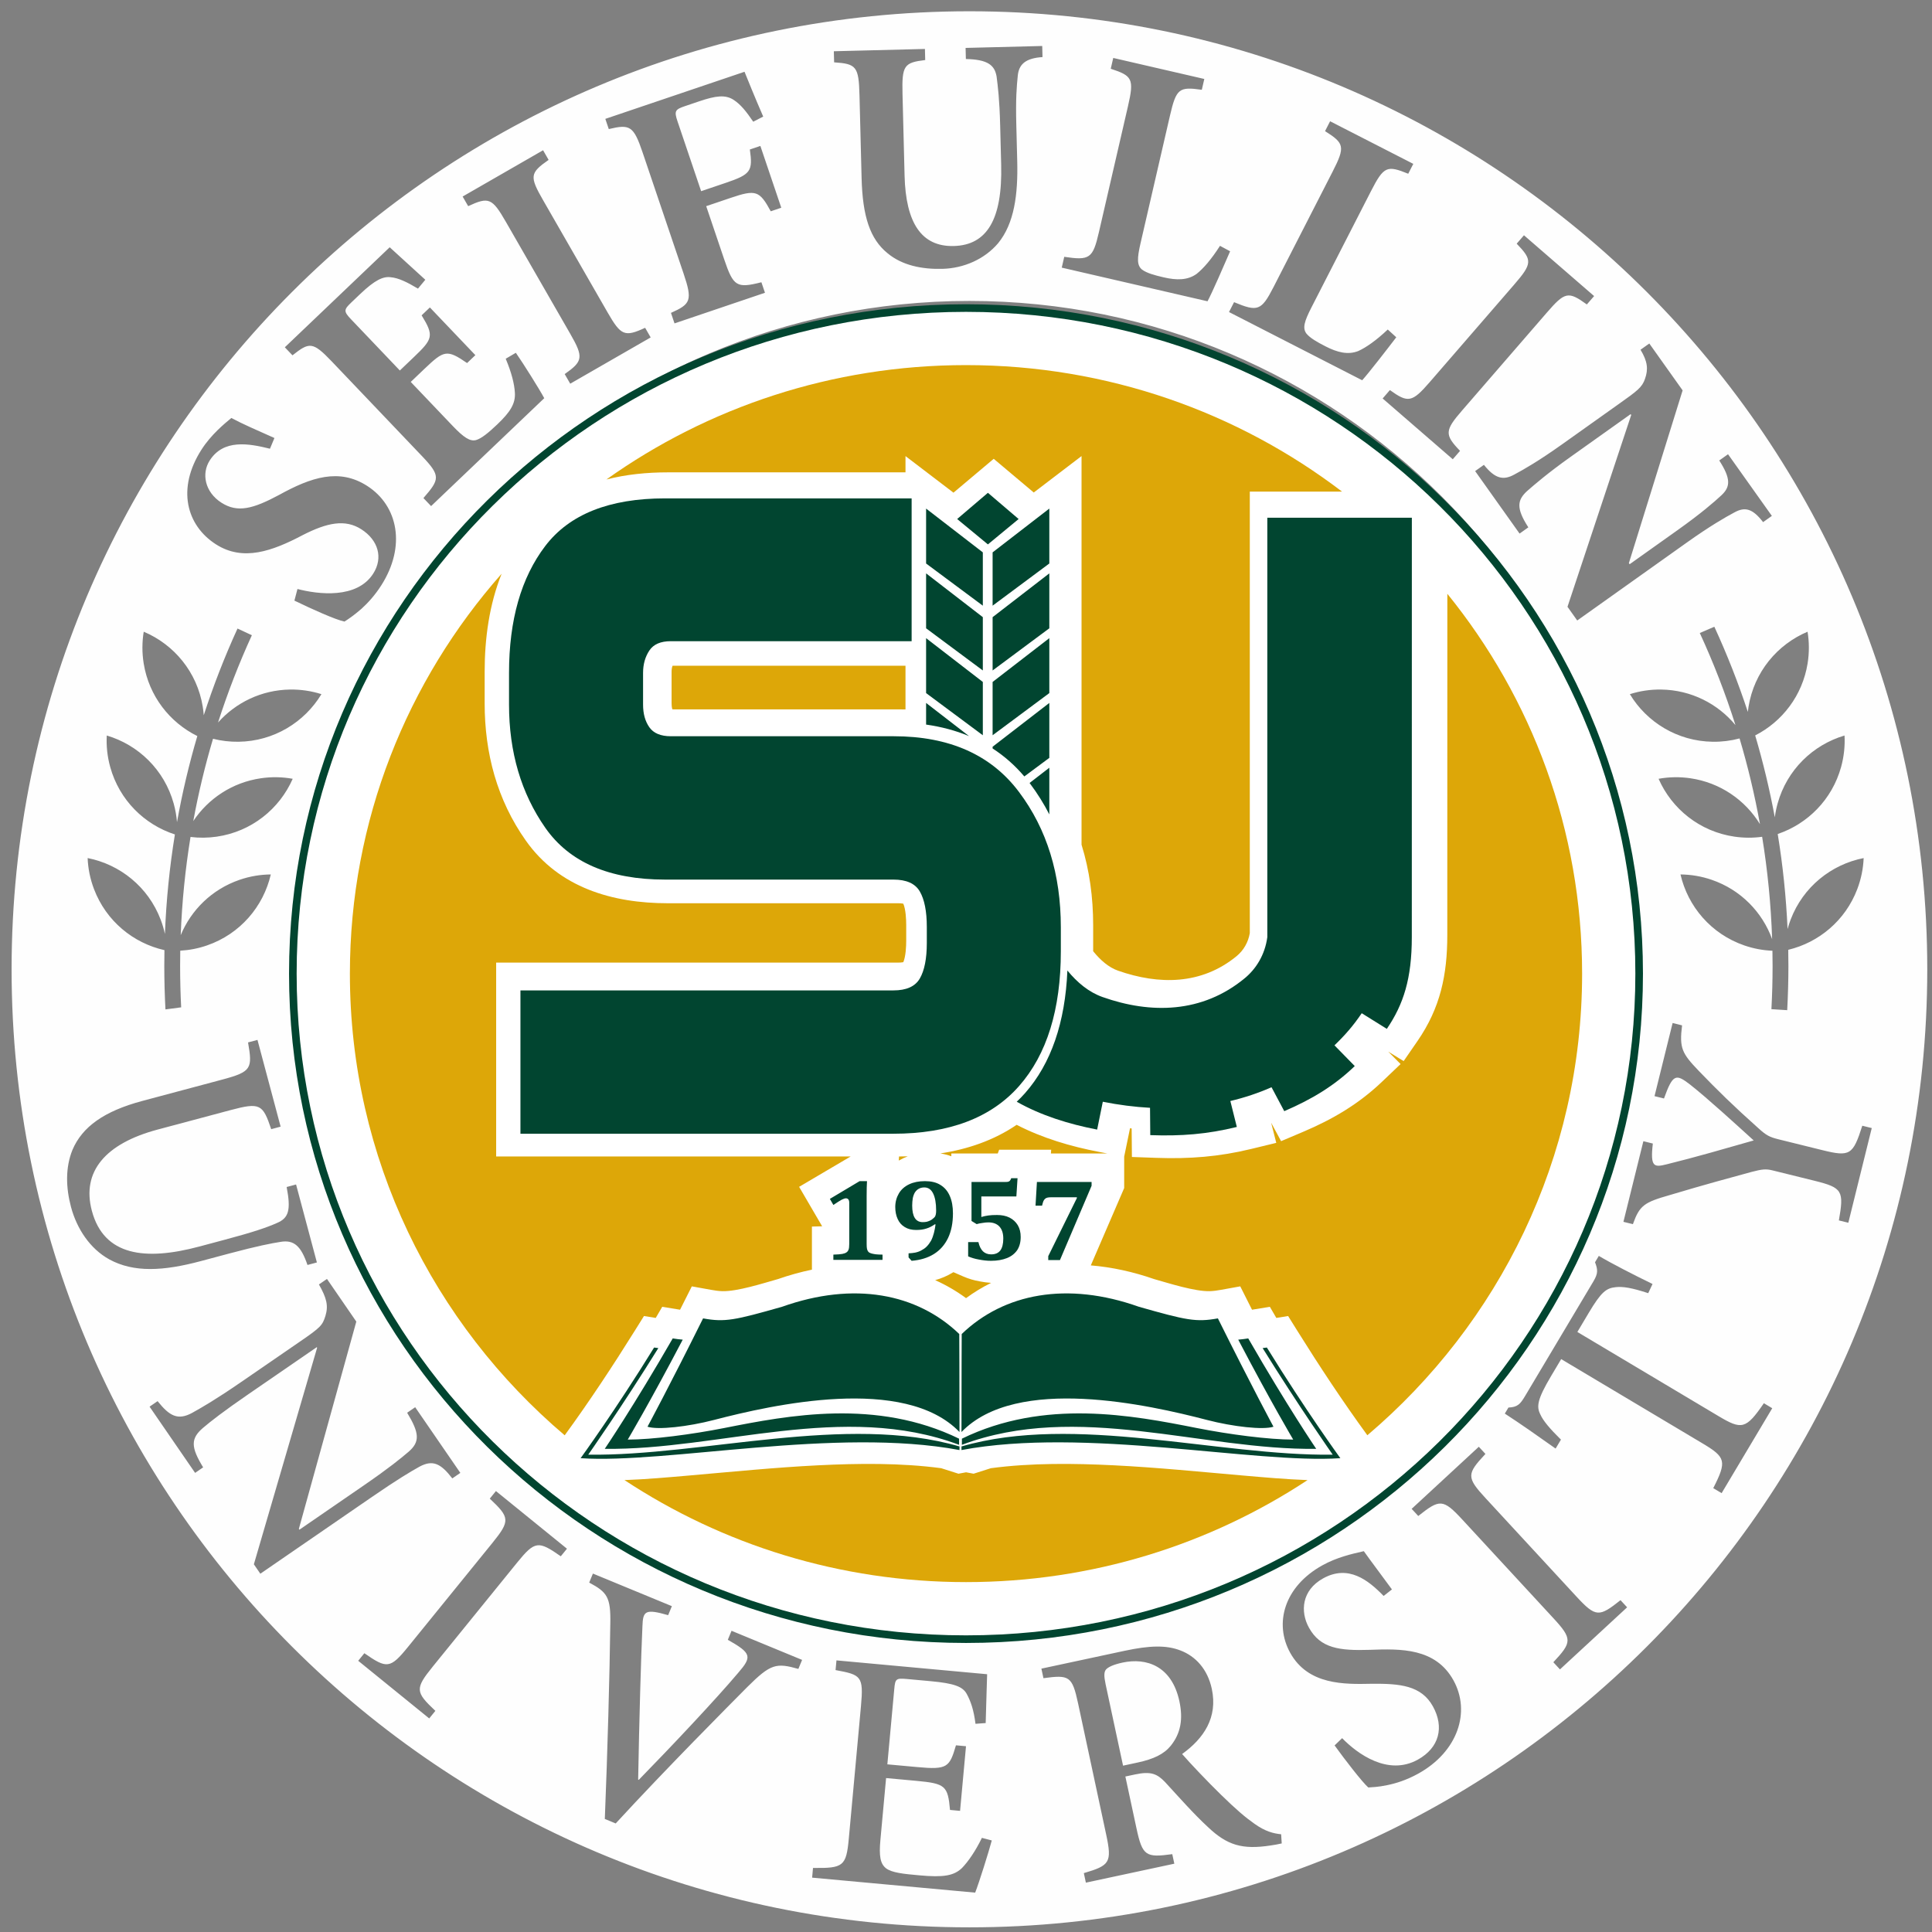
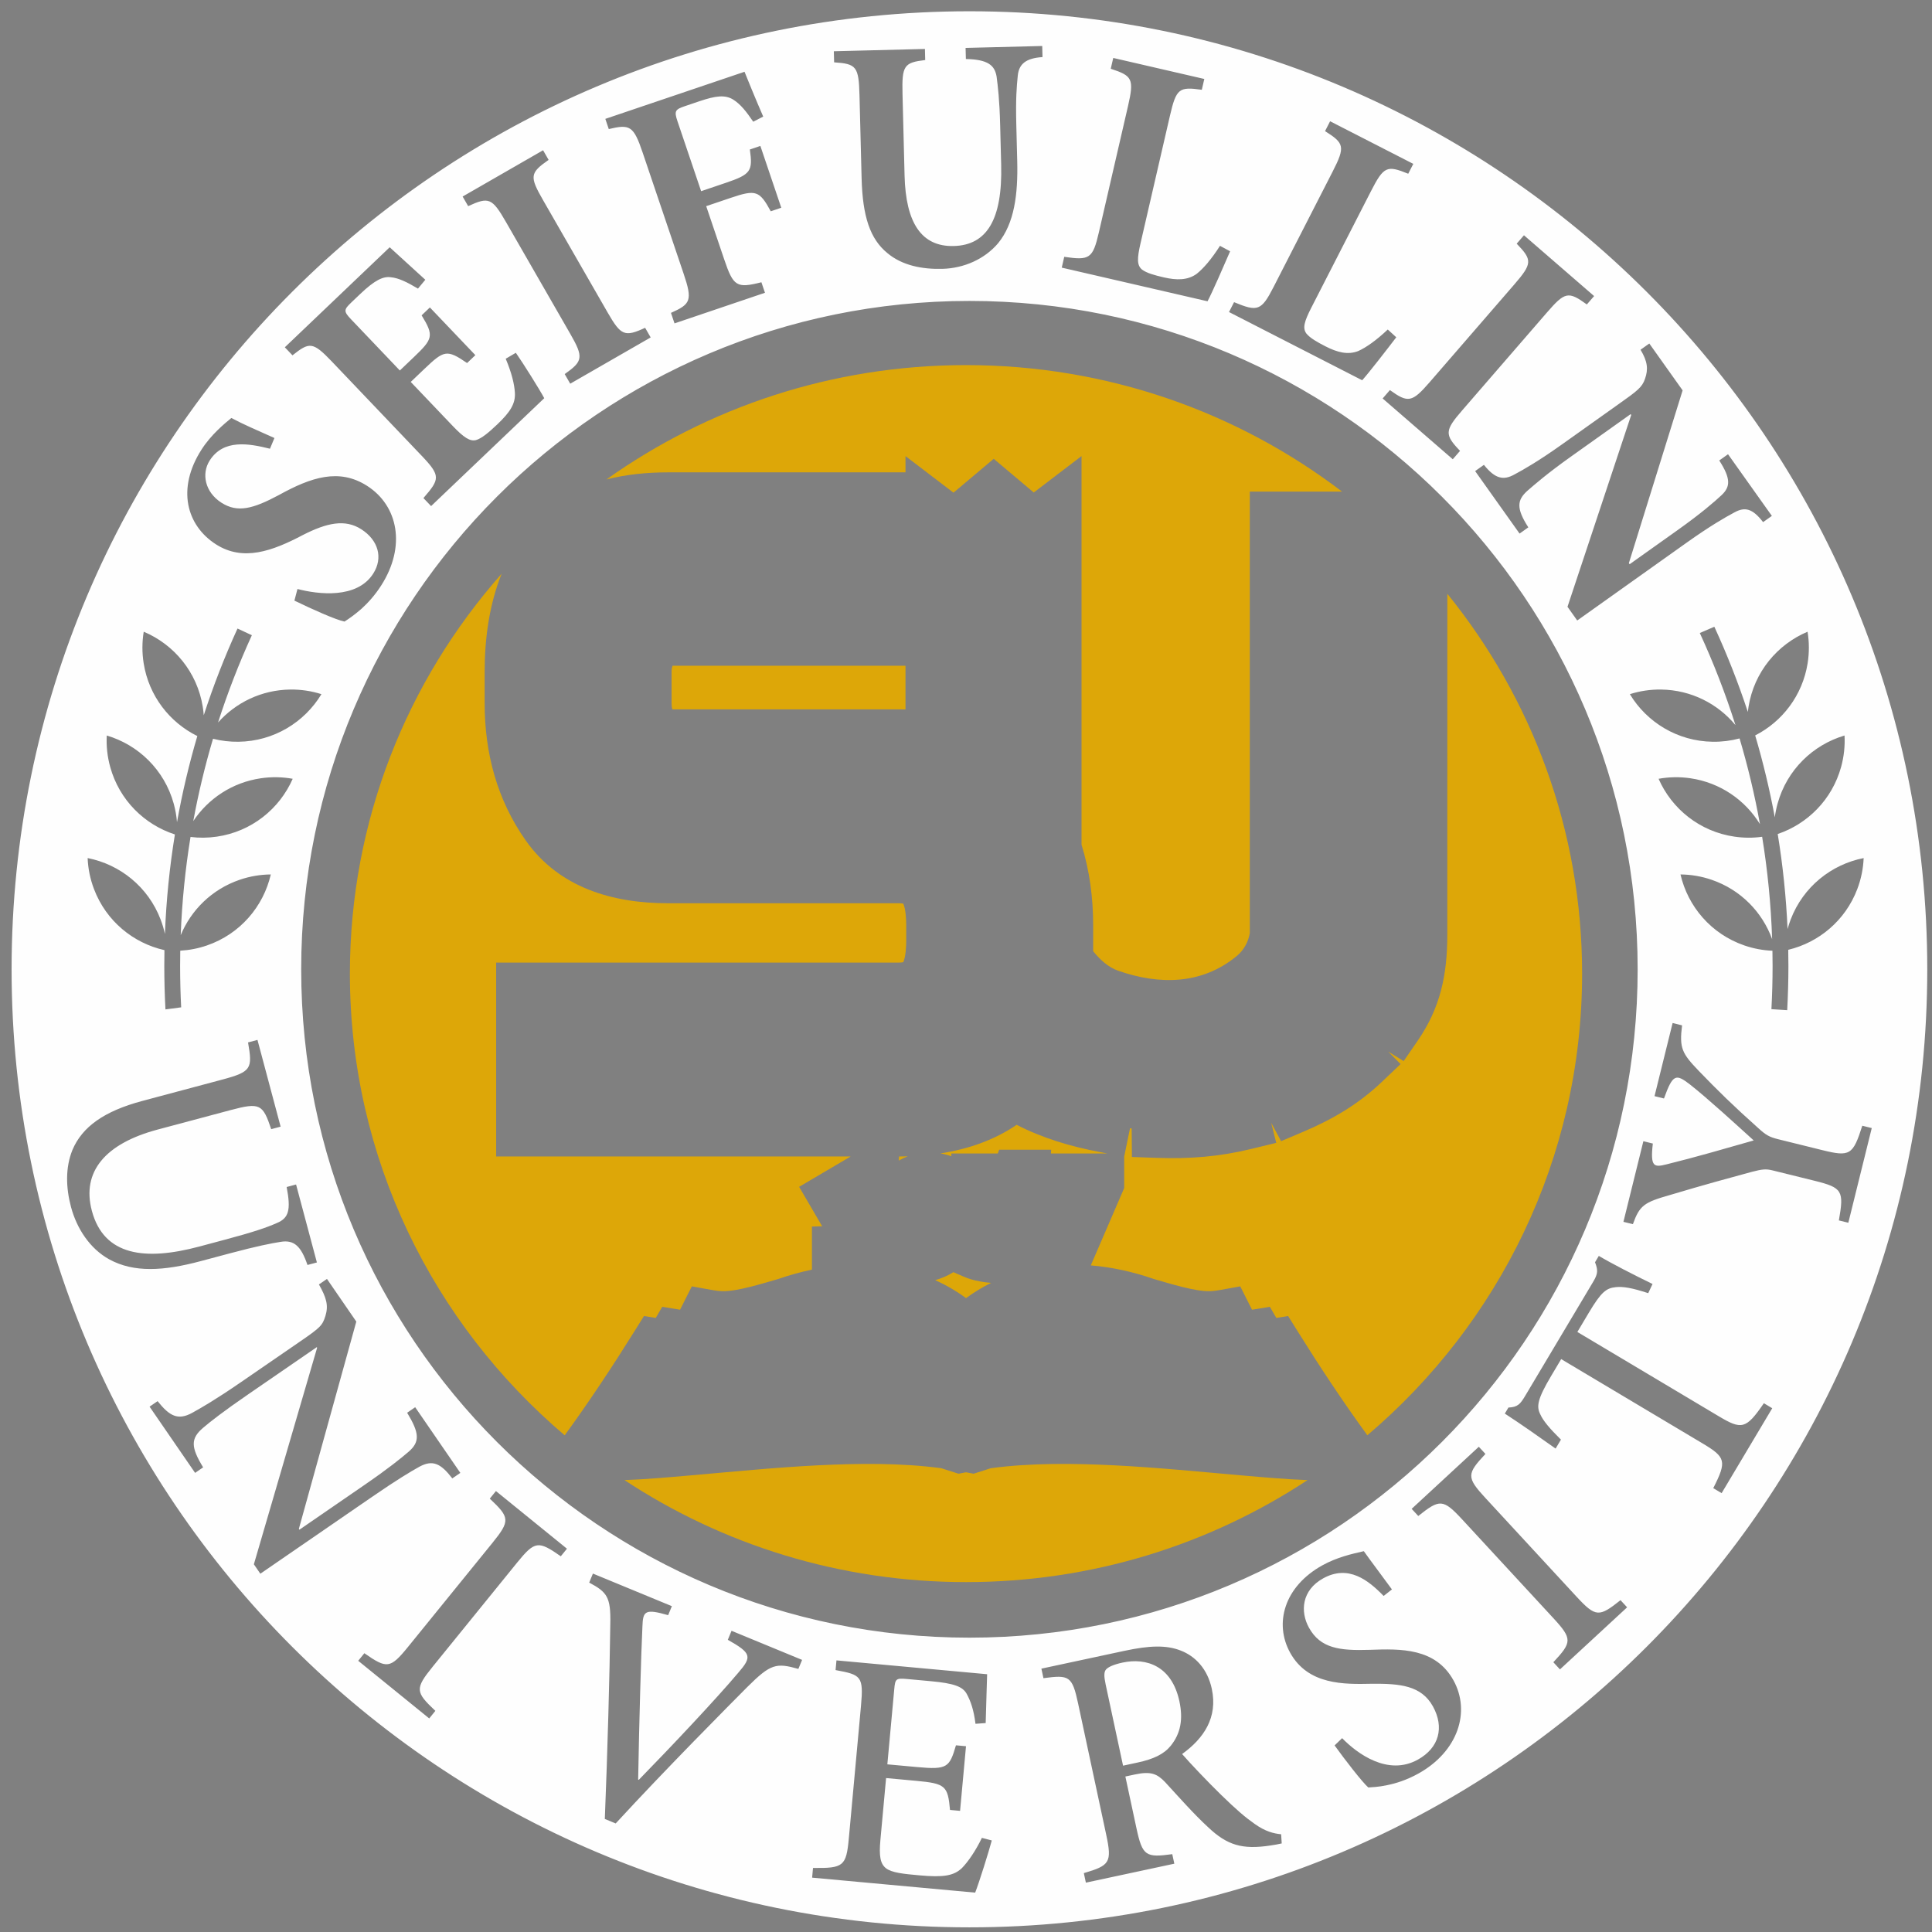
<svg xmlns="http://www.w3.org/2000/svg" width="127" height="127" viewBox="0 0 127 127" fill="none">
  <rect x="0" y="0" width="127" height="127" fill="#808080" stroke="none" />
  <path fill-rule="evenodd" clip-rule="evenodd" d="M63.725 0.741C98.499 0.741 126.689 28.936 126.689 63.717C126.689 98.498 98.499 126.694 63.725 126.694C28.951 126.694 0.762 98.498 0.762 63.717C0.762 28.936 28.951 0.741 63.725 0.741ZM20.831 82.988L19.462 77.862L18.843 78.028C19.136 79.551 18.978 80.074 18.195 80.397C17.561 80.681 16.682 80.985 14.803 81.486L13.094 81.943C9.55 82.889 6.832 82.563 6.039 79.594C5.349 77.01 6.939 75.167 10.355 74.254L15.16 72.971C17.103 72.452 17.277 72.588 17.828 74.226L18.447 74.06L16.925 68.358L16.305 68.523C16.601 70.229 16.545 70.45 14.623 70.963L9.349 72.372C6.851 73.04 5.409 74.066 4.763 75.588C4.294 76.743 4.326 78.061 4.668 79.343C5.045 80.753 5.902 82.079 7.189 82.788C8.796 83.663 10.735 83.557 13.19 82.901L15.048 82.405C16.927 81.903 17.841 81.728 18.456 81.632C19.333 81.489 19.79 81.916 20.212 83.153L20.831 82.988ZM112.692 41.199C113.527 43.012 114.263 44.881 114.894 46.797C114.906 46.686 114.921 46.574 114.939 46.462C115.307 44.175 116.832 42.363 118.82 41.526C118.931 42.199 118.937 42.9 118.823 43.61C118.482 45.727 117.15 47.438 115.377 48.343C115.896 50.101 116.328 51.897 116.667 53.725C116.706 53.426 116.766 53.126 116.849 52.826C117.467 50.594 119.182 48.961 121.25 48.349C121.286 49.029 121.215 49.728 121.024 50.42C120.43 52.567 118.82 54.16 116.858 54.823C117.193 56.869 117.411 58.954 117.506 61.071C117.562 60.863 117.629 60.657 117.707 60.451C118.531 58.287 120.391 56.821 122.507 56.405C122.48 57.086 122.344 57.774 122.088 58.446C121.299 60.521 119.557 61.953 117.55 62.436C117.558 62.79 117.561 63.144 117.561 63.5C117.561 64.474 117.533 65.442 117.482 66.404C117.136 66.379 116.79 66.358 116.444 66.338C116.494 65.398 116.521 64.452 116.521 63.5C116.521 63.165 116.517 62.831 116.511 62.497C115.897 62.473 115.277 62.359 114.666 62.149C112.476 61.396 110.952 59.584 110.467 57.482C111.149 57.487 111.841 57.601 112.521 57.835C114.438 58.494 115.846 59.966 116.491 61.733C116.415 59.45 116.193 57.205 115.834 55.006C115.246 55.087 114.638 55.087 114.021 54.998C111.73 54.666 109.894 53.169 109.027 51.194C109.698 51.072 110.399 51.055 111.111 51.158C113.086 51.445 114.722 52.597 115.691 54.174C115.347 52.258 114.897 50.379 114.35 48.541C113.787 48.692 113.194 48.768 112.582 48.759C110.267 48.725 108.254 47.478 107.139 45.631C107.789 45.424 108.482 45.317 109.201 45.327C111.167 45.356 112.915 46.26 114.08 47.663C113.422 45.587 112.637 43.566 111.736 41.611C112.057 41.477 112.375 41.339 112.692 41.199ZM16.556 41.757C15.707 43.614 14.964 45.528 14.333 47.494C15.496 46.188 17.181 45.355 19.067 45.327C19.786 45.317 20.479 45.424 21.129 45.631C20.014 47.478 18.001 48.725 15.686 48.759C15.105 48.768 14.541 48.699 14.003 48.563C13.478 50.329 13.043 52.135 12.705 53.973C13.687 52.499 15.267 51.432 17.158 51.158C17.869 51.055 18.57 51.072 19.241 51.194C18.374 53.169 16.539 54.666 14.247 54.998C13.662 55.083 13.084 55.087 12.524 55.017C12.18 57.129 11.962 59.284 11.879 61.472C12.563 59.822 13.925 58.462 15.747 57.835C16.427 57.601 17.119 57.487 17.801 57.482C17.316 59.584 15.792 61.396 13.602 62.149C13.022 62.349 12.433 62.461 11.849 62.493C11.843 62.828 11.84 63.164 11.84 63.5C11.84 64.411 11.863 65.317 11.909 66.217C11.564 66.26 11.22 66.307 10.876 66.354C10.826 65.409 10.8 64.458 10.8 63.5C10.8 63.151 10.803 62.804 10.81 62.457C8.764 61.997 6.981 60.553 6.18 58.446C5.924 57.774 5.788 57.086 5.761 56.405C7.877 56.821 9.737 58.287 10.561 60.451C10.68 60.763 10.773 61.079 10.841 61.395C10.927 59.177 11.148 56.993 11.497 54.852C9.496 54.207 7.848 52.599 7.245 50.42C7.053 49.728 6.982 49.029 7.018 48.349C9.086 48.961 10.801 50.594 11.419 52.826C11.531 53.233 11.603 53.641 11.635 54.046C11.979 52.121 12.427 50.232 12.971 48.384C11.158 47.489 9.791 45.759 9.445 43.61C9.331 42.9 9.337 42.199 9.448 41.526C11.436 42.363 12.961 44.175 13.329 46.462C13.359 46.648 13.38 46.833 13.394 47.017C14.027 45.066 14.769 43.163 15.613 41.317C15.926 41.467 16.24 41.614 16.556 41.757ZM18.04 28.793C16.835 28.256 15.951 27.874 15.208 27.476C14.761 27.846 13.879 28.567 13.247 29.553C11.601 32.121 12.257 34.538 14.192 35.779C15.978 36.924 17.891 36.234 19.913 35.167C21.511 34.354 22.69 34.112 23.751 34.792C24.867 35.508 25.2 36.667 24.532 37.709C23.459 39.384 20.927 39.074 19.554 38.718L19.353 39.482C20.516 40.044 22.042 40.734 22.645 40.858C22.954 40.662 23.288 40.429 23.758 40.022C24.199 39.622 24.65 39.123 25.055 38.491C26.713 35.904 26.163 33.24 24.135 31.94C22.293 30.759 20.458 31.368 18.346 32.534C16.627 33.454 15.614 33.724 14.554 33.044C13.475 32.352 13.226 31.142 13.787 30.267C14.693 28.853 16.342 29.148 17.746 29.497L18.04 28.793ZM33.243 23.582C33.628 24.498 33.813 25.237 33.846 25.816C33.892 26.536 33.535 27.091 32.687 27.899C32.111 28.448 31.648 28.828 31.287 28.929C30.893 29.029 30.478 28.754 29.761 28.002L27 25.106L27.912 24.236C29.192 23.016 29.381 22.958 30.704 23.865L31.248 23.346L28.258 20.21L27.715 20.729C28.542 22.078 28.459 22.279 27.195 23.484L26.284 24.354L23.081 20.994C22.578 20.466 22.596 20.357 23.092 19.884L23.668 19.335C24.643 18.404 25.196 18.152 25.695 18.226C26.194 18.269 26.766 18.549 27.475 18.972L27.958 18.39C27.024 17.538 25.892 16.511 25.617 16.254L18.723 22.829L19.226 23.357C20.325 22.492 20.545 22.435 21.796 23.746L27.729 29.97C28.979 31.282 28.912 31.5 27.834 32.74L28.338 33.268L35.776 26.175C35.462 25.589 34.408 23.906 33.909 23.191L33.243 23.582ZM42.772 22.181L42.408 21.548C41.059 22.172 40.814 22.057 39.944 20.544L35.714 13.184C34.799 11.594 34.826 11.374 36.063 10.51L35.699 9.877L30.411 12.919L30.775 13.551C32.124 12.928 32.347 13.004 33.261 14.595L37.492 21.954C38.373 23.487 38.319 23.748 37.12 24.59L37.484 25.222L42.772 22.181ZM50.17 7.663C49.661 6.504 49.075 5.046 48.941 4.718L39.791 7.814L40.018 8.484C41.401 8.157 41.646 8.26 42.241 10.019L44.933 17.976C45.535 19.756 45.403 19.988 44.106 20.567L44.339 21.258L50.285 19.245L50.051 18.554C48.418 18.967 48.208 18.828 47.605 17.049L46.422 13.552L48.034 13.006C49.688 12.446 49.926 12.529 50.666 13.889L51.357 13.655L49.983 9.593L49.292 9.827C49.494 11.252 49.355 11.462 47.701 12.022L46.089 12.567L44.531 7.96C44.304 7.29 44.388 7.192 45.037 6.973L45.958 6.661C47.067 6.285 47.675 6.22 48.208 6.553C48.684 6.858 49.05 7.318 49.514 8.001L50.17 7.663ZM68.511 3.023L63.473 3.15L63.492 3.879C64.952 3.909 65.381 4.296 65.51 5.022C65.593 5.662 65.703 6.521 65.746 8.245L65.812 10.83C65.902 14.41 64.884 16.117 62.697 16.172C60.576 16.226 59.541 14.66 59.462 11.544L59.327 6.196C59.279 4.295 59.43 4.115 60.818 3.947L60.8 3.218L54.812 3.369L54.831 4.098C56.292 4.194 56.451 4.367 56.499 6.267L56.637 11.704C56.701 14.245 57.202 15.714 58.331 16.636C59.302 17.452 60.613 17.706 61.939 17.673C63.375 17.637 64.73 17.027 65.611 15.988C66.683 14.678 66.922 12.77 66.867 10.583L66.807 8.218C66.762 6.45 66.832 5.696 66.902 4.987C66.972 4.233 67.403 3.825 68.529 3.752L68.511 3.023ZM80.196 16.16C79.627 17.05 79.102 17.654 78.658 18.005C78.06 18.434 77.336 18.426 76.496 18.232C75.893 18.093 75.382 17.953 75.072 17.722C74.729 17.439 74.742 16.988 74.976 15.976L76.904 7.618C77.322 5.809 77.507 5.693 79.001 5.902L79.165 5.191L73.179 3.809L73.015 4.52C74.428 4.982 74.565 5.173 74.148 6.982L72.234 15.275C71.837 16.998 71.624 17.131 69.958 16.882L69.794 17.593L79.377 19.805C79.652 19.301 80.517 17.323 80.862 16.518L80.196 16.16ZM91.225 21.661C90.457 22.385 89.801 22.843 89.284 23.076C88.6 23.346 87.9 23.161 87.133 22.768C86.582 22.486 86.12 22.224 85.875 21.925C85.612 21.567 85.735 21.133 86.208 20.209L90.117 12.574C90.964 10.921 91.172 10.854 92.57 11.421L92.903 10.772L87.434 7.971L87.102 8.62C88.359 9.413 88.446 9.632 87.599 11.284L83.721 18.86C82.915 20.433 82.677 20.51 81.121 19.863L80.789 20.512L89.542 24.996C89.932 24.575 91.254 22.867 91.784 22.171L91.225 21.661ZM95.498 30.189L95.976 29.637C94.944 28.567 94.971 28.299 96.114 26.979L101.671 20.562C102.872 19.176 103.088 19.129 104.311 20.013L104.789 19.462L100.178 15.466L99.7 16.018C100.733 17.088 100.734 17.323 99.533 18.71L93.976 25.126C92.819 26.463 92.555 26.497 91.365 25.642L90.888 26.194L95.498 30.189ZM116.473 33.912L113.592 29.859L113.015 30.269C113.781 31.46 113.754 31.994 113.17 32.546C112.68 33.002 111.826 33.745 110.277 34.847L107.125 37.089L107.074 37.017L110.607 25.661L108.417 22.58L107.84 22.99C108.312 23.767 108.352 24.281 108.137 24.895C107.946 25.465 107.622 25.696 106.433 26.541L102.668 29.219C101.155 30.295 100.173 30.858 99.563 31.183C98.827 31.598 98.278 31.474 97.545 30.557L96.968 30.967L99.889 35.075L100.465 34.665C99.635 33.383 99.755 32.864 100.375 32.287C100.877 31.849 101.732 31.106 103.245 30.03L107.189 27.224L107.228 27.278L103.039 39.887L103.679 40.788L110.866 35.676C112.415 34.574 113.398 34.011 114.007 33.686C114.707 33.297 115.208 33.429 115.897 34.322L116.473 33.912ZM30.26 96.82L27.292 92.503L26.764 92.867C27.567 94.192 27.619 94.773 26.862 95.428C26.372 95.846 25.602 96.483 23.927 97.635L19.684 100.554L19.646 100.499L23.422 86.875L21.493 84.07L20.965 84.433C21.468 85.321 21.598 85.822 21.393 86.499C21.2 87.115 21.08 87.252 19.787 88.141L15.816 90.872C14.159 92.012 13.235 92.541 12.633 92.874C11.697 93.384 11.146 93.092 10.36 92.104L9.832 92.467L12.825 96.82L13.353 96.457C12.549 95.132 12.511 94.568 13.358 93.851C13.849 93.433 14.685 92.777 16.343 91.637L20.823 88.556L20.847 88.592L16.688 102.829L17.114 103.448L24.453 98.4C26.128 97.248 26.985 96.739 27.587 96.405C28.451 95.945 28.976 96.201 29.732 97.183L30.26 96.82ZM28.215 112.961L28.619 112.463C27.313 111.232 27.259 111.018 28.443 109.559L33.986 102.727C35.17 101.268 35.39 101.277 36.864 102.302L37.268 101.804L32.6 98.015L32.196 98.513C33.503 99.744 33.556 99.959 32.373 101.418L26.829 108.249C25.646 109.708 25.425 109.7 23.951 108.674L23.547 109.172L28.215 112.961ZM52.726 109.113L48.088 107.2L47.843 107.792C49.414 108.679 49.44 108.905 48.526 109.963C47.075 111.684 44.139 114.801 41.99 116.999L41.949 116.982C42.014 113.23 42.146 108.621 42.23 106.91C42.265 105.897 42.403 105.738 43.921 106.173L44.165 105.581L38.975 103.439L38.731 104.032C39.906 104.66 40.158 104.979 40.118 106.756C40.078 110.04 39.932 115.265 39.758 119.569L40.473 119.864C43.771 116.275 47.974 112.055 49.119 110.901C50.663 109.362 51.025 109.296 52.481 109.706L52.726 109.113ZM64.545 120.812C64.134 121.662 63.647 122.372 63.23 122.8C62.695 123.306 62.019 123.421 60.434 123.275C59.4 123.181 58.63 123.11 58.236 122.807C57.864 122.507 57.776 122.01 57.873 120.953L58.247 116.881L60.228 117.063C62.143 117.239 62.307 117.387 62.449 118.976L63.11 119.037L63.5 114.788L62.84 114.728C62.418 116.176 62.27 116.341 60.311 116.16L58.33 115.979L58.785 111.025C58.846 110.365 58.896 110.303 59.6 110.368L61.185 110.513C62.703 110.653 63.283 110.862 63.549 111.352C63.815 111.843 64.008 112.393 64.124 113.314L64.794 113.265C64.835 112.092 64.865 110.563 64.889 110.055L54.985 109.145L54.926 109.783C56.607 110.093 56.777 110.175 56.595 112.156L55.797 120.852C55.629 122.679 55.438 122.817 53.443 122.789L53.385 123.427L64.103 124.412C64.364 123.748 64.992 121.741 65.195 120.982L64.545 120.812ZM84.215 120.575C83.708 120.526 83.181 120.39 82.49 119.905C81.851 119.455 81.298 118.985 80.27 117.985C79.413 117.151 78.217 115.893 77.706 115.301C79.135 114.272 80.061 112.897 79.658 111.017C79.38 109.72 78.589 108.872 77.604 108.496C76.667 108.131 75.566 108.164 73.924 108.516L68.456 109.688L68.591 110.315C70.282 110.088 70.478 110.159 70.868 111.974L72.716 120.599C73.109 122.436 72.947 122.629 71.246 123.129L71.38 123.756L77.194 122.51L77.059 121.883C75.324 122.12 75.097 122.01 74.704 120.173L73.976 116.779L74.603 116.645C75.662 116.418 76.064 116.603 76.587 117.146C77.44 118.071 78.458 119.232 79.415 120.112C80.662 121.292 81.655 121.599 83.515 121.313C83.757 121.284 84.016 121.228 84.254 121.178L84.215 120.575ZM73.824 116.066L72.68 110.727C72.559 110.165 72.573 109.913 72.697 109.751C72.842 109.584 73.191 109.419 73.796 109.289C75.352 108.956 77.028 109.501 77.528 111.835C77.778 113.002 77.618 113.941 76.957 114.761C76.51 115.309 75.834 115.635 74.774 115.862L73.824 116.066ZM91.499 104.481C90.658 103.33 90.114 102.621 89.651 101.967C88.886 102.139 87.877 102.369 86.93 102.895C84.398 104.299 83.749 106.731 84.81 108.645C85.989 110.771 88.361 110.72 90.16 110.683C92.019 110.664 93.429 110.792 94.19 112.164C94.951 113.537 94.612 114.887 93.201 115.67C91.229 116.763 89.217 115.275 88.224 114.258L87.73 114.735C88.392 115.656 89.555 117.16 89.945 117.5C90.211 117.479 90.587 117.473 91.175 117.349C91.744 117.236 92.457 117.017 93.23 116.589C95.84 115.142 96.688 112.523 95.542 110.454C94.363 108.328 92.09 108.375 90.035 108.452C88.049 108.517 86.796 108.352 86.046 106.999C85.457 105.936 85.565 104.536 86.977 103.754C88.639 102.832 89.95 103.874 90.953 104.91L91.499 104.481ZM106.959 105.657L106.524 105.187C105.12 106.304 104.9 106.327 103.625 104.947L97.656 98.484C96.381 97.104 96.421 96.887 97.645 95.574L97.21 95.103L92.795 99.184L93.23 99.654C94.635 98.537 94.855 98.514 96.13 99.894L102.099 106.357C103.374 107.737 103.334 107.954 102.109 109.267L102.544 109.738L106.959 105.657ZM108.629 84.403C107.452 83.831 105.953 83.065 105.098 82.556L104.849 82.974C105.041 83.473 105.052 83.712 104.747 84.225L100.254 91.763C99.937 92.295 99.764 92.5 99.157 92.525L98.919 92.923C99.922 93.573 101.137 94.426 102.258 95.222L102.609 94.634C101.879 93.916 101.441 93.398 101.254 92.977C100.995 92.463 101.04 92 101.979 90.424L102.624 89.341L111.907 94.876C113.445 95.793 113.525 96.047 112.621 97.824L113.171 98.152L116.498 92.57L115.948 92.241C114.77 93.958 114.49 93.997 112.971 93.091L103.688 87.557L104.434 86.303C105.261 84.917 105.586 84.674 106.215 84.611C106.685 84.557 107.292 84.661 108.346 85.007L108.629 84.403ZM109.949 67.248L108.76 72.055L109.382 72.209C109.968 70.578 110.171 70.583 111.09 71.288C112.271 72.218 114.071 73.871 115.28 74.967C113.442 75.491 111.455 76.07 109.564 76.535C108.739 76.741 108.466 76.742 108.649 75.171L108.027 75.017L106.716 80.317L107.338 80.471C107.78 79.237 108.08 79.037 109.746 78.562C112.081 77.864 113.667 77.437 115.156 77.031C115.836 76.858 116.072 76.825 116.523 76.937L119.291 77.621C121.114 78.073 121.222 78.282 120.878 80.224L121.5 80.377L123.04 74.154L122.418 74C121.806 75.921 121.613 76.056 119.79 75.604L116.893 74.888C116.314 74.744 116.094 74.622 115.61 74.183C113.95 72.702 112.924 71.697 111.656 70.381C110.57 69.247 110.381 68.904 110.571 67.402L109.949 67.248ZM63.725 19.782C87.985 19.782 107.651 39.452 107.651 63.717C107.651 87.982 87.985 107.652 63.725 107.652C39.465 107.652 19.799 87.982 19.799 63.717C19.799 39.452 39.465 19.782 63.725 19.782Z" fill="#FEFEFE" />
-   <path d="M107.75 64C107.75 88.16 87.941 107.75 63.5 107.75C39.059 107.75 19.25 88.16 19.25 64C19.25 39.84 39.059 20.25 63.5 20.25C87.941 20.25 107.75 39.84 107.75 64Z" fill="white" stroke="#014530" stroke-width="0.5" />
-   <path d="M56.969 81.773C56.969 81.919 56.977 82.026 56.992 82.096C57.008 82.172 57.038 82.234 57.077 82.28C57.115 82.326 57.176 82.364 57.253 82.387C57.33 82.41 57.43 82.433 57.545 82.449C57.668 82.464 57.821 82.472 58.013 82.472V82.817H54.781V82.472C55.057 82.464 55.249 82.449 55.372 82.426C55.487 82.402 55.58 82.372 55.641 82.326C55.702 82.288 55.749 82.226 55.779 82.149C55.81 82.072 55.825 81.942 55.825 81.773V79.063C55.825 78.955 55.802 78.886 55.764 78.84C55.725 78.794 55.672 78.771 55.603 78.771C55.541 78.771 55.457 78.801 55.342 78.855C55.227 78.916 55.042 79.032 54.781 79.208L54.551 78.809L56.508 77.642H56.992C56.977 77.88 56.969 78.21 56.969 78.632V81.773V81.773ZM83.307 34.032H92.808L92.805 61.605C92.805 64.324 92.261 66.02 91.163 67.633L89.513 66.604C88.961 67.423 88.415 68.047 87.721 68.715L89.055 70.078C87.715 71.371 86.236 72.263 84.421 73.042L83.584 71.47C82.725 71.848 81.82 72.151 80.877 72.375L81.303 74.08C79.356 74.559 77.634 74.691 75.613 74.618L75.597 72.822C74.583 72.766 73.545 72.634 72.493 72.423L72.121 74.254C70.247 73.891 68.43 73.325 66.835 72.422C67.025 72.243 67.207 72.055 67.381 71.858C69.093 69.915 70.019 67.222 70.165 63.796C70.807 64.584 71.577 65.222 72.473 65.539C75.633 66.659 79.029 66.619 81.831 64.297C82.558 63.695 83.148 62.779 83.307 61.605V34.032V34.032ZM60.877 47.63V46.208L63.7 48.388C62.812 48.018 61.865 47.771 60.877 47.63ZM68.977 49.819V46.208L65.249 49.087V49.2C66.008 49.692 66.708 50.301 67.334 51.04L68.977 49.819ZM68.977 53.535V50.467L67.679 51.469C67.69 51.485 67.702 51.499 67.713 51.514C68.2 52.163 68.62 52.838 68.977 53.535ZM62.919 34.118L64.94 32.395L66.96 34.118L64.94 35.786L62.919 34.118ZM59.926 32.761V42.149H44.099C43.428 42.149 42.959 42.35 42.685 42.762C42.412 43.174 42.272 43.664 42.272 44.232V46.315C42.272 46.927 42.412 47.417 42.685 47.807C42.959 48.197 43.428 48.397 44.099 48.397H58.752C62.407 48.397 65.157 49.622 66.985 52.062C68.82 54.501 69.734 57.474 69.734 60.96V62.531C69.734 66.351 68.82 69.314 66.985 71.396C65.15 73.479 62.392 74.526 58.721 74.526H34.211V65.104H58.729C59.58 65.104 60.158 64.847 60.463 64.324C60.767 63.8 60.924 63.021 60.924 61.985V60.938C60.924 59.902 60.767 59.123 60.463 58.599C60.158 58.076 59.58 57.82 58.729 57.82H43.717C40.053 57.82 37.429 56.684 35.843 54.412C34.258 52.14 33.461 49.444 33.461 46.315V44.232C33.461 40.757 34.258 37.972 35.843 35.89C37.429 33.808 40.053 32.761 43.717 32.761H59.926V32.761ZM68.977 37.042V33.431L65.249 36.31V39.814L68.977 37.042V37.042ZM60.877 37.042V33.431L64.606 36.31V39.814L60.877 37.042V37.042ZM60.877 41.301V37.69L64.606 40.569V44.073L60.877 41.301ZM68.977 41.301V37.69L65.249 40.569V44.073L68.977 41.301ZM68.977 45.56V41.949L65.249 44.828V48.332L68.977 45.56V45.56ZM60.877 45.56V41.949L64.606 44.828V48.332L60.877 45.56V45.56ZM63.072 94.133C63.072 90.695 63.057 87.691 63.057 87.691C60.277 85.02 56.135 84.22 51.401 85.903C48.301 86.782 47.658 86.927 46.217 86.664C43.969 91.183 42.563 93.785 42.563 93.785C43.237 94.008 45.225 93.785 46.928 93.342C50.752 92.347 59.45 90.377 63.072 94.133V94.133ZM63.203 94.133C63.203 90.695 63.218 87.691 63.218 87.691C65.998 85.02 70.139 84.22 74.873 85.903C77.974 86.782 78.617 86.927 80.058 86.664C82.306 91.183 83.712 93.785 83.712 93.785C83.037 94.008 81.049 93.785 79.347 93.342C75.523 92.347 66.825 90.377 63.203 94.133V94.133ZM63.203 95.319V95.083C70.651 92.912 80.117 95.723 87.607 95.623C87.607 95.623 85.362 92.425 82.999 88.617C83.097 88.607 83.19 88.595 83.277 88.58C85.818 92.702 88.108 95.854 88.108 95.854C82.458 96.237 71.318 93.793 63.203 95.319V95.319ZM63.229 94.975C63.229 94.84 63.23 94.705 63.231 94.571C68.66 91.926 74.425 93.03 78.678 93.873C80.792 94.291 83.392 94.632 85.01 94.632C85.01 94.632 83.574 92.222 81.395 88.062C81.615 88.045 81.831 88.017 82.053 87.98C84.622 92.441 86.521 95.239 86.521 95.239C79.031 95.338 70.836 92.119 63.229 94.975V94.975ZM63.072 95.319V95.083C55.624 92.912 46.158 95.723 38.668 95.623C38.668 95.623 40.913 92.425 43.275 88.617C43.178 88.607 43.085 88.595 42.997 88.58C40.457 92.702 38.166 95.854 38.166 95.854C43.817 96.237 54.956 93.793 63.072 95.319V95.319ZM63.045 94.975C63.045 94.84 63.045 94.705 63.044 94.571C57.614 91.926 51.85 93.03 47.596 93.873C45.483 94.291 42.882 94.632 41.265 94.632C41.265 94.632 42.7 92.222 44.879 88.062C44.66 88.045 44.443 88.017 44.222 87.98C41.652 92.441 39.754 95.239 39.754 95.239C47.244 95.338 55.438 92.119 63.045 94.975V94.975ZM59.725 82.656V82.387C59.886 82.38 60.032 82.364 60.155 82.341C60.301 82.311 60.439 82.264 60.562 82.195C60.693 82.126 60.808 82.049 60.907 81.95C61.023 81.835 61.123 81.696 61.207 81.55C61.284 81.397 61.345 81.228 61.391 81.051C61.437 80.867 61.475 80.683 61.498 80.491L61.46 80.475C61.268 80.606 61.076 80.706 60.892 80.759C60.708 80.821 60.485 80.852 60.224 80.852C59.925 80.852 59.679 80.79 59.472 80.66C59.265 80.537 59.111 80.36 59.011 80.137C58.904 79.907 58.85 79.646 58.85 79.339C58.85 79.009 58.935 78.709 59.088 78.448C59.242 78.187 59.472 77.987 59.764 77.849C60.056 77.711 60.401 77.642 60.8 77.642C61.199 77.642 61.545 77.719 61.813 77.888C62.09 78.056 62.297 78.295 62.435 78.617C62.574 78.932 62.642 79.316 62.642 79.761C62.642 80.391 62.535 80.928 62.32 81.381C62.105 81.827 61.798 82.18 61.391 82.433C60.984 82.687 60.5 82.832 59.925 82.879L59.725 82.656ZM60.654 80.337C60.746 80.337 60.839 80.329 60.915 80.314C60.992 80.291 61.069 80.268 61.145 80.23C61.214 80.199 61.276 80.153 61.337 80.099C61.399 80.045 61.445 80.007 61.46 79.976C61.483 79.945 61.498 79.892 61.514 79.83C61.529 79.769 61.537 79.684 61.537 79.577C61.537 79.085 61.468 78.709 61.337 78.448C61.207 78.187 61.015 78.056 60.762 78.056C60.616 78.056 60.493 78.087 60.386 78.149C60.286 78.203 60.209 78.287 60.14 78.386C60.078 78.494 60.032 78.617 60.002 78.763C59.979 78.909 59.963 79.07 59.963 79.247C59.963 79.976 60.194 80.337 60.654 80.337V80.337ZM63.641 82.587V81.65H64.316C64.377 81.919 64.477 82.119 64.615 82.257C64.754 82.387 64.93 82.456 65.153 82.456C65.422 82.456 65.621 82.372 65.752 82.203C65.882 82.034 65.951 81.773 65.951 81.42C65.951 81.074 65.867 80.813 65.698 80.629C65.529 80.445 65.283 80.353 64.969 80.353C64.846 80.353 64.716 80.368 64.577 80.391C64.431 80.406 64.308 80.437 64.201 80.468L63.863 80.26V77.696H66.074C66.166 77.696 66.235 77.696 66.273 77.68C66.32 77.665 66.358 77.65 66.381 77.619C66.412 77.588 66.442 77.534 66.473 77.45H66.888L66.811 78.648H64.508V79.999C64.662 79.953 64.807 79.922 64.969 79.899C65.122 79.876 65.314 79.868 65.544 79.868C65.851 79.868 66.128 79.922 66.358 80.037C66.588 80.153 66.773 80.322 66.903 80.537C67.034 80.759 67.095 81.013 67.095 81.312C67.095 81.658 67.018 81.942 66.865 82.18C66.703 82.41 66.481 82.587 66.189 82.702C65.897 82.817 65.552 82.879 65.145 82.879C64.877 82.879 64.615 82.848 64.339 82.794C64.07 82.748 63.833 82.671 63.641 82.587V82.587ZM71.755 77.949L69.675 82.832H68.907V82.572L70.788 78.755V78.702H69.122C69.007 78.702 68.922 78.709 68.853 78.725C68.784 78.74 68.73 78.771 68.692 78.809C68.646 78.847 68.615 78.901 68.585 78.963C68.561 79.024 68.531 79.124 68.5 79.254H68.07L68.162 77.696H71.755V77.949V77.949Z" fill="#014530" />
  <path fill-rule="evenodd" clip-rule="evenodd" d="M63.5 24C72.808 24 81.381 27.103 88.221 32.317H82.156V61.342C82.052 61.935 81.755 62.471 81.281 62.858C78.983 64.739 76.196 64.753 73.49 63.806C72.863 63.587 72.325 63.093 71.912 62.592L71.858 62.527C71.859 62.482 71.859 62.436 71.859 62.391V60.826C71.859 58.995 71.62 57.215 71.095 55.527C71.095 54.591 71.095 40.922 71.095 29.98L67.954 32.375L65.322 30.16L62.677 32.386C61.517 31.501 60.905 31.035 59.523 29.981V31.05H43.906C42.534 31.05 41.16 31.184 39.862 31.519C46.514 26.788 54.677 24 63.5 24V24ZM95.141 39.033C100.684 45.876 104 54.555 104 64C104 76.137 98.525 87.011 89.883 94.347C88.266 92.13 86.719 89.785 85.271 87.466L84.674 86.509L83.9 86.634L83.474 85.903L82.312 86.093C82.309 86.093 82.305 86.094 82.302 86.094C82.234 85.959 82.165 85.824 82.097 85.689L81.528 84.559L80.27 84.786C80.028 84.83 79.78 84.867 79.533 84.875C78.545 84.905 76.835 84.354 75.861 84.079C74.499 83.605 73.097 83.295 71.704 83.181L73.898 78.097V76.031L74.282 74.166C74.318 74.17 74.354 74.175 74.389 74.179L74.406 76.054L76.03 76.112C78.184 76.189 80.141 76.038 82.238 75.528L83.895 75.126L83.56 73.804L84.213 75.014L85.648 74.406C87.598 73.581 89.303 72.578 90.834 71.12L92.067 69.946L91.258 69.13L92.269 69.751L93.187 68.419C94.683 66.248 95.137 64.081 95.138 61.469L95.141 39.033V39.033ZM85.951 97.294C79.525 101.53 71.805 104 63.5 104C55.195 104 47.475 101.529 41.05 97.294C42.481 97.242 43.926 97.112 45.297 96.993C48.123 96.748 50.944 96.463 53.778 96.322C56.416 96.191 59.214 96.158 61.87 96.512L63.005 96.874L63.503 96.781L64.001 96.874L65.135 96.512C67.791 96.158 70.59 96.191 73.228 96.322C76.062 96.463 78.883 96.748 81.709 96.993C83.078 97.112 84.521 97.241 85.951 97.294V97.294ZM37.12 94.35C28.476 87.014 23 76.139 23 64C23 53.936 26.764 44.742 32.976 37.712C32.163 39.739 31.859 41.957 31.859 44.159V46.234C31.859 49.495 32.669 52.575 34.569 55.262C36.749 58.347 40.251 59.375 43.906 59.375H59.054C59.127 59.375 59.277 59.38 59.378 59.402C59.541 59.773 59.57 60.451 59.57 60.804V61.847C59.57 62.2 59.541 62.879 59.378 63.25C59.277 63.272 59.127 63.276 59.054 63.276H32.615V76.021H55.918L52.53 78.016L54.044 80.61L53.372 80.628V83.461C52.623 83.616 51.878 83.824 51.144 84.079C50.17 84.354 48.461 84.905 47.472 84.875C47.225 84.867 46.978 84.83 46.735 84.786L45.477 84.559L44.908 85.689C44.84 85.824 44.772 85.959 44.704 86.094C44.7 86.094 44.697 86.093 44.694 86.093L43.532 85.903L43.105 86.634L42.331 86.509L41.734 87.466C40.286 89.786 38.738 92.132 37.12 94.35V94.35ZM69.083 75.823H72.785L72.244 75.719C70.376 75.362 68.522 74.813 66.83 73.94C65.339 74.957 63.623 75.542 61.817 75.82C62.063 75.859 62.304 75.92 62.536 76.008V75.823H65.588L65.679 75.578H69.099L69.083 75.823V75.823ZM62.672 83.626C62.661 83.633 62.65 83.64 62.639 83.646C62.272 83.872 61.88 84.037 61.473 84.151C62.178 84.466 62.857 84.858 63.503 85.333C64.031 84.944 64.582 84.611 65.151 84.33C64.902 84.313 64.655 84.279 64.408 84.232C64.037 84.168 63.67 84.061 63.325 83.91L62.672 83.626V83.626ZM59.675 76.012C59.483 76.017 59.291 76.021 59.098 76.021L59.081 76.29C59.175 76.235 59.272 76.184 59.372 76.137C59.471 76.091 59.573 76.049 59.675 76.012ZM59.523 46.325V43.762H44.292C44.27 43.762 44.24 43.762 44.209 43.763C44.162 43.888 44.147 44.025 44.147 44.159V46.234C44.147 46.345 44.156 46.5 44.196 46.628C44.232 46.63 44.267 46.63 44.292 46.63H59.078C59.227 46.63 59.375 46.632 59.523 46.636V46.325Z" fill="#DDA708" />
</svg>